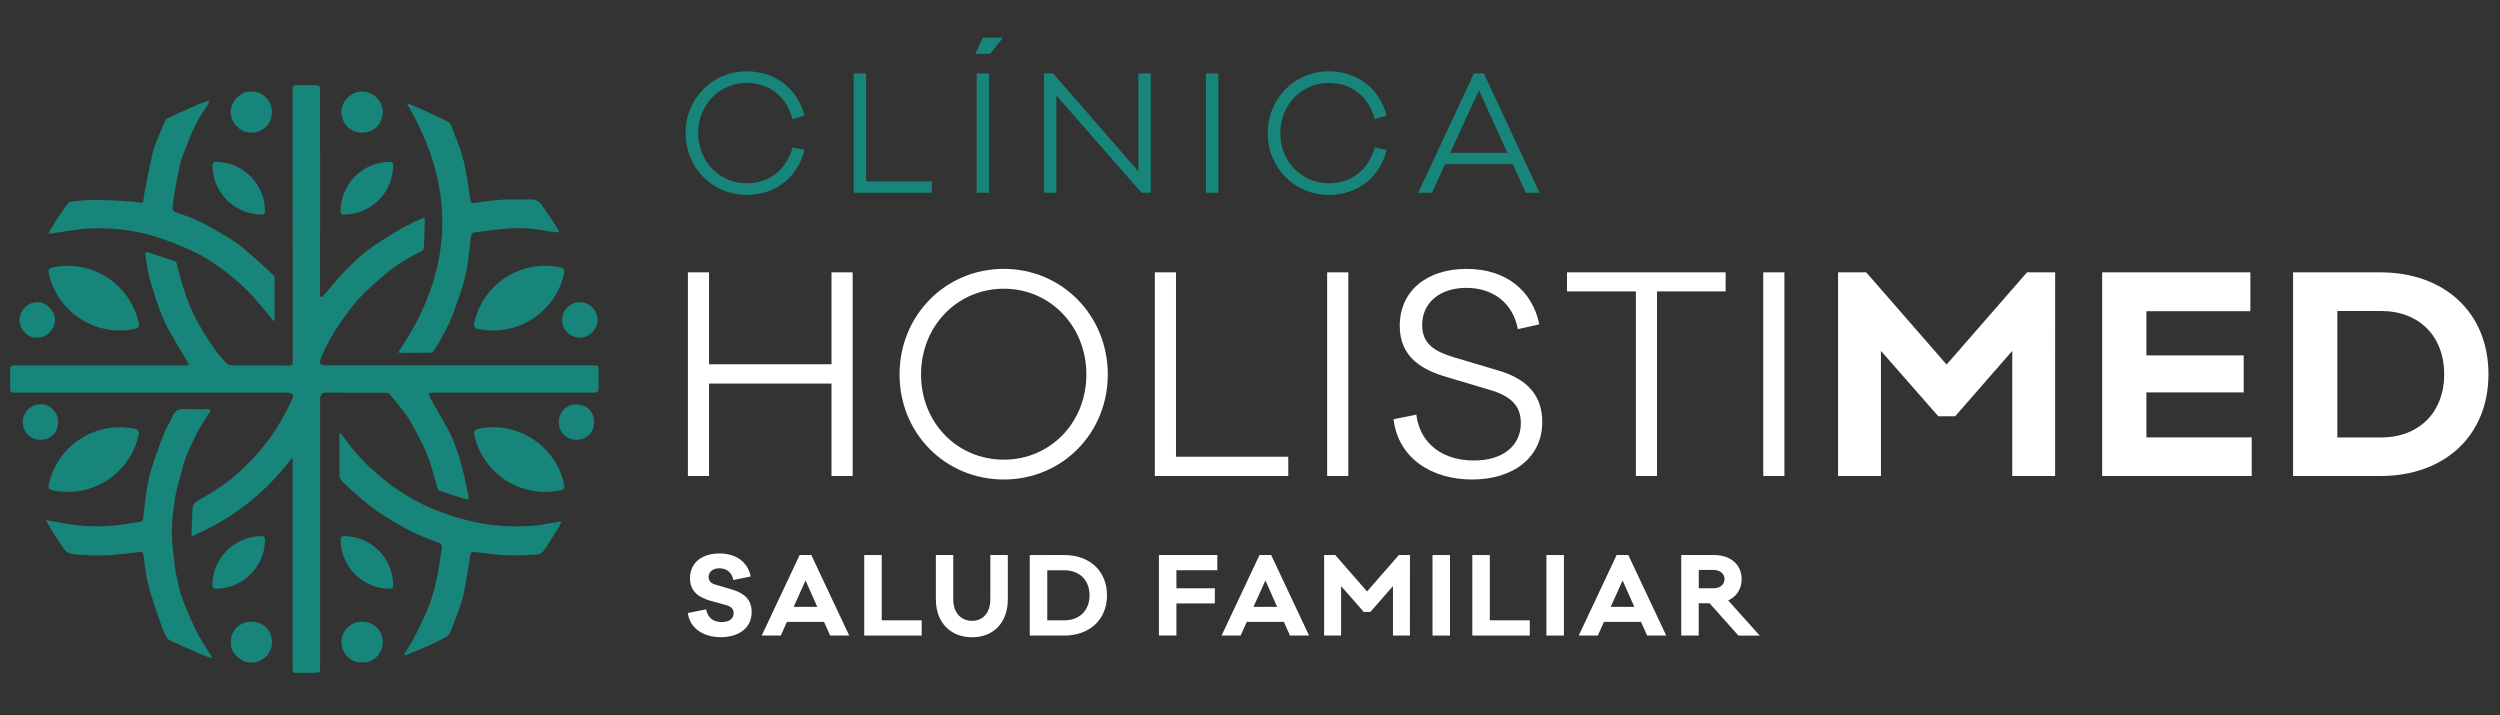
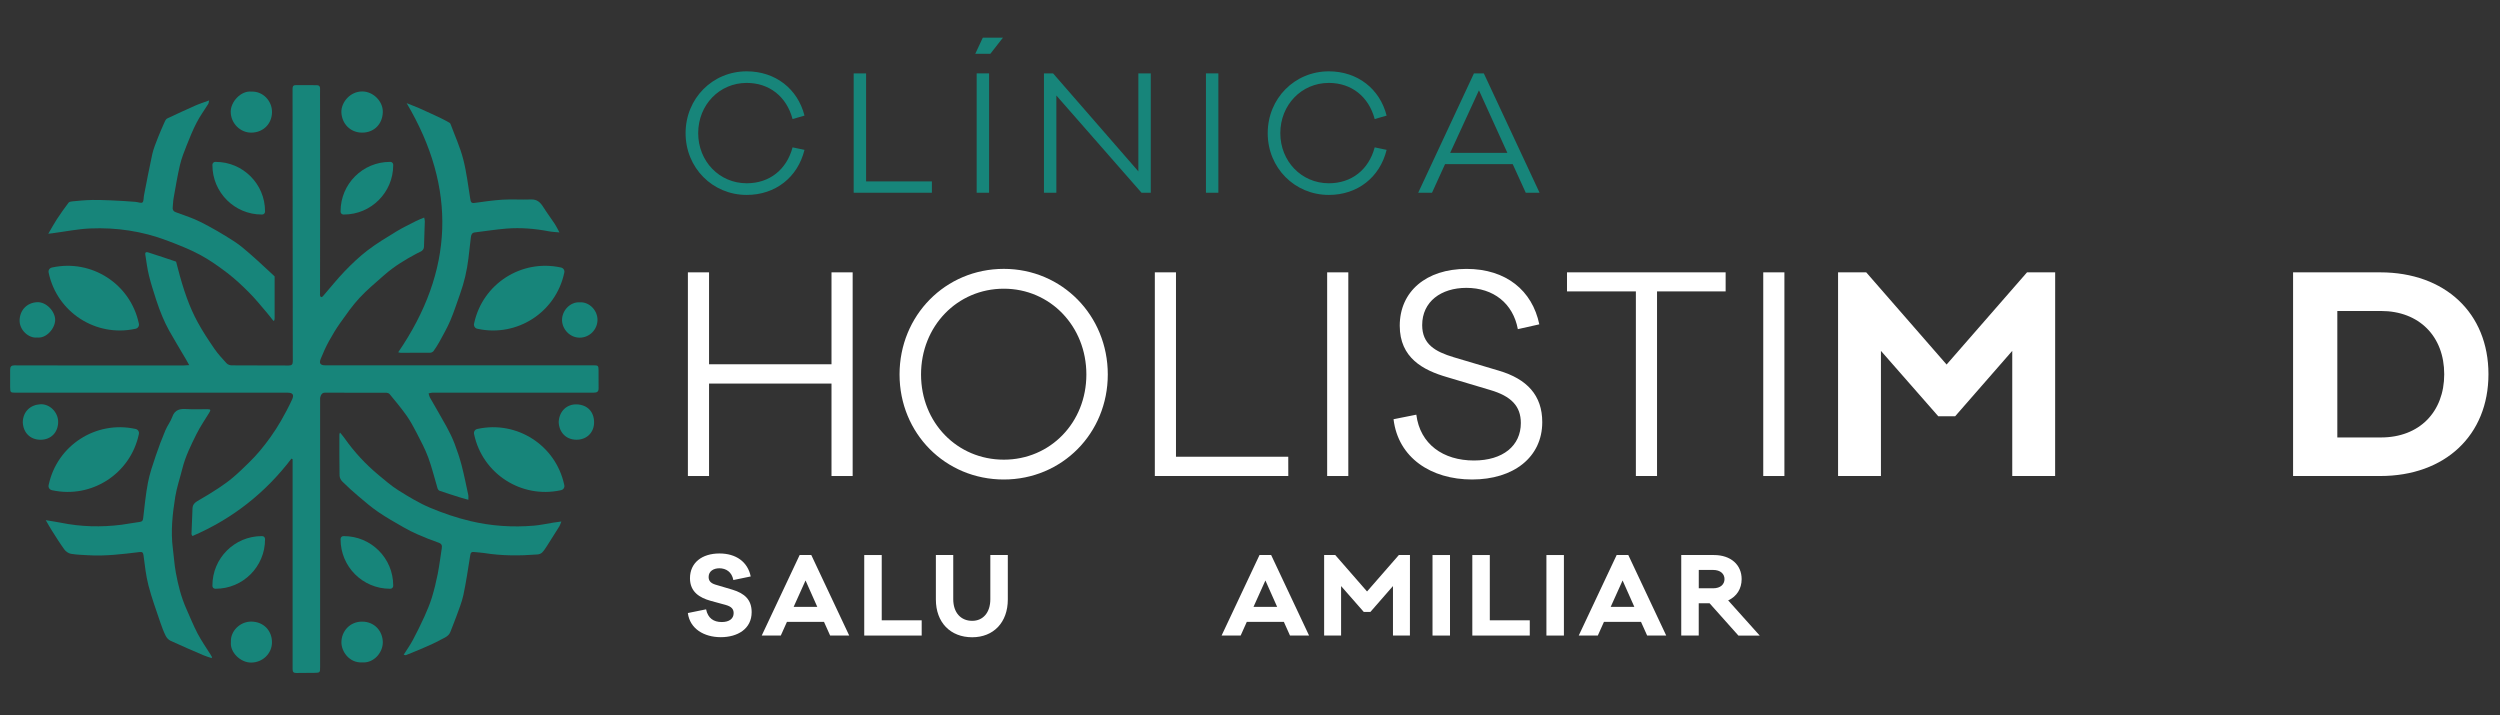
<svg xmlns="http://www.w3.org/2000/svg" version="1.1" id="Capa_1" x="0px" y="0px" viewBox="0 0 660.64 188.95" style="enable-background:new 0 0 660.64 188.95;" xml:space="preserve">
  <rect x="0" y="0" width="660.64" height="188.95" fill="#333333" stroke="none" />
  <style type="text/css">
	.st0{fill:#FFFFFF;}
	.st1{fill:#17857A;}
</style>
  <g>
    <g>
      <path class="st0" d="M225.32,125.79h-5.59v-24.43h-32.36v24.43h-5.59V71.97h5.59v24.29h32.36V71.97h5.59V125.79z" />
      <path class="st0" d="M292.74,98.95c0,15.58-12.11,27.76-27.48,27.76c-15.44,0-27.55-12.18-27.55-27.76s12.11-27.9,27.55-27.9    C280.63,71.05,292.74,83.37,292.74,98.95z M287.08,98.95c0-12.75-9.56-22.66-21.81-22.66c-12.32,0-21.88,9.91-21.88,22.66    s9.56,22.52,21.88,22.52C277.52,121.47,287.08,111.7,287.08,98.95z" />
      <path class="st0" d="M340.44,125.79h-35.27V71.97h5.59v48.72h29.67L340.44,125.79L340.44,125.79z" />
      <path class="st0" d="M350.71,125.79V71.97h5.59v53.82H350.71z" />
      <path class="st0" d="M406.77,85.71l-5.67,1.27c-1.27-6.8-6.44-10.91-13.6-10.91c-6.66,0-11.68,3.61-11.68,9.84    c0,5.03,3.4,7.01,8.36,8.5l11.9,3.54c7.44,2.2,11.47,6.52,11.47,13.6c0,9.28-7.58,15.16-18.55,15.16    c-10.83,0-19.54-5.74-20.75-15.93l6.02-1.2c0.99,7.79,7.08,12.11,15.23,12.11c7.65,0,12.39-3.89,12.39-9.91    c0-4.46-2.55-7.08-8.07-8.71l-11.4-3.4c-6.37-1.84-12.53-5.1-12.53-13.6c0-9.06,7.01-15.01,17.63-15.01    C397.99,71.05,404.93,76.79,406.77,85.71z" />
      <path class="st0" d="M437.88,77v48.79h-5.59V77h-18.2v-5.03h41.92V77H437.88z" />
      <path class="st0" d="M465.95,125.79V71.97h5.59v53.82H465.95z" />
      <path class="st0" d="M543.08,125.79h-11.33V92.72L516.66,110h-4.46l-15.15-17.28v33.07h-11.33V71.97h7.44l21.24,24.36l21.25-24.36    h7.44L543.08,125.79L543.08,125.79z" />
-       <path class="st0" d="M595.03,125.79h-39.52V71.97h39.16v10.27H567.2v11.68h25.71v9.77H567.2v11.9h27.83V125.79z" />
      <path class="st0" d="M628.98,71.97c17.14,0,28.61,10.76,28.61,26.91s-11.47,26.91-28.61,26.91h-23.02V71.97H628.98z M629.19,115.6    c10.13,0,16.71-6.73,16.71-16.71s-6.59-16.71-16.71-16.71h-11.54v33.43h11.54V115.6z" />
    </g>
  </g>
  <g>
    <path class="st1" d="M77.31,23.45c0-0.71,0.26-0.97,0.93-0.96c1.83,0.02,3.66,0.02,5.48,0.02c0.59,0,0.86,0.3,0.86,0.88   c0,0.5-0.01,1.01-0.01,1.51c0.04,6.65,0.04,41.7,0,52.57c0,0.22-0.04,0.45,0.01,0.66c0.04,0.15,0.17,0.36,0.29,0.38   c0.14,0.02,0.34-0.1,0.45-0.22c1.92-2.21,3.74-4.51,5.76-6.61c1.88-1.95,3.86-3.84,6.01-5.49c2.39-1.83,4.99-3.4,7.56-4.97   c1.71-1.04,3.52-1.9,5.31-2.82c0.64-0.33,1.31-0.56,2.13-0.91c0.08,0.42,0.18,0.7,0.17,0.98c-0.06,2.24-0.15,4.47-0.22,6.71   c-0.04,1.18-1.12,1.39-1.85,1.78c-3.07,1.63-6.03,3.42-8.64,5.72c-2.24,1.98-4.56,3.9-6.58,6.08c-1.85,1.99-3.42,4.26-5.01,6.49   c-1.12,1.57-2.12,3.24-3.05,4.93c-0.82,1.5-1.52,3.06-2.16,4.65c-0.49,1.2-0.07,1.71,1.21,1.71c18,0,36,0,54,0   c5.63,0,11.25,0,16.88,0c1.2,0,1.31,0.08,1.33,1.28c0.03,1.57-0.03,3.15,0.01,4.72c0.03,0.97-0.4,1.23-1.32,1.22   c-14.18-0.02-28.37-0.01-42.55,0c-0.35,0-0.71,0.13-1.06,0.2c0.14,0.4,0.21,0.83,0.42,1.19c1.45,2.56,2.95,5.08,4.36,7.65   c0.78,1.42,1.5,2.9,2.08,4.41c0.72,1.87,1.36,3.79,1.87,5.73c0.68,2.61,1.2,5.26,1.77,7.9c0.07,0.33,0.01,0.68,0.01,1.23   c-0.84-0.24-1.6-0.44-2.35-0.67c-1.76-0.56-3.53-1.12-5.28-1.72c-0.21-0.07-0.42-0.36-0.49-0.58c-0.82-2.74-1.49-5.53-2.47-8.2   c-0.82-2.22-1.95-4.33-3.04-6.45c-0.83-1.6-1.69-3.21-2.73-4.68c-1.38-1.95-2.93-3.79-4.45-5.64c-0.19-0.24-0.66-0.35-1-0.35   c-5.39-0.02-10.78-0.02-16.17-0.01c-1.03,0-1.19,1.44-1.19,1.44s0,66.51,0,71.08c0,1.43-0.03,1.49-1.47,1.51   c-1.61,0.03-3.21,0.01-4.82,0.04c-0.7,0.01-0.98-0.25-0.98-1.01c0.01-7.25,0-45.68,0-55.48c-0.1-0.05-0.2-0.11-0.3-0.16   c-6.94,9.11-15.63,15.93-26.17,20.46c-0.13-0.25-0.26-0.39-0.25-0.52c0.08-2.27,0.2-4.53,0.27-6.79c0.04-1.2,0.86-1.69,1.77-2.21   c1.73-0.99,3.43-2.03,5.09-3.13c1.32-0.88,2.63-1.8,3.84-2.83c1.47-1.24,2.85-2.59,4.22-3.93c0.97-0.95,1.91-1.95,2.79-2.99   c1.02-1.22,2.01-2.47,2.92-3.77c0.97-1.37,1.89-2.78,2.73-4.24c1.06-1.85,2.07-3.74,2.96-5.68c0.58-1.28,0.15-1.79-1.23-1.79   c-23.96,0-47.91,0-71.87,0c-1.3,0-1.4-0.07-1.41-1.39c-0.02-1.58,0.01-3.15,0-4.73c0-0.8,0.35-1.11,1.16-1.1   c2.33,0.03,4.67,0.01,7,0.01c1.63,0,3.25,0.01,4.88,0.01c10.95,0,21.91,0,32.86,0c0.4,0,0.79-0.04,1.42-0.08   c-0.34-0.61-0.59-1.06-0.84-1.5c-1.49-2.53-3.01-5.04-4.45-7.59c-0.69-1.22-1.28-2.51-1.83-3.8c-0.59-1.41-1.12-2.85-1.59-4.3   c-0.69-2.15-1.39-4.3-1.93-6.49c-0.45-1.83-0.68-3.71-0.97-5.58c-0.08-0.51,0.22-0.7,0.7-0.55c1.56,0.47,7.26,2.4,7.44,2.46   c0,0,0.09,0.28,0.49,1.86c0.67,2.61,1.43,5.2,2.35,7.73c0.81,2.22,1.76,4.41,2.9,6.48c1.31,2.4,2.83,4.7,4.38,6.95   c0.95,1.38,2.1,2.63,3.24,3.86c0.3,0.32,0.88,0.53,1.34,0.53c5.01,0.04,10.02,0.01,15.04,0.04c0.82,0,1.1-0.28,1.1-1.1   C77.34,95.47,77.33,26.99,77.31,23.45z" />
    <path class="st1" d="M72.26,84.81c-0.56-0.7-1.09-1.43-1.68-2.11c-1.54-1.79-3.01-3.64-4.68-5.32c-1.83-1.85-3.75-3.65-5.81-5.23   c-2.32-1.77-4.73-3.48-7.3-4.85c-2.79-1.49-5.77-2.65-8.74-3.77c-6.5-2.45-13.27-3.45-20.18-3.16c-3.38,0.14-6.73,0.84-10.1,1.28   c-0.25,0.03-0.5,0.06-1.01,0.12c0.83-1.41,1.47-2.61,2.21-3.75c0.99-1.51,2.05-2.99,3.13-4.44c0.21-0.28,0.67-0.33,1.03-0.37   c1.6-0.17,3.37-0.33,5.32-0.37c1.96-0.05,7.38,0.17,11.34,0.5c0.64,0.04,1.51,0.43,1.85,0.15c0.38-0.32,0.28-1.22,0.41-1.86   c0.72-3.64,1.39-7.28,2.19-10.9c0.33-1.46,0.92-2.87,1.46-4.27c0.59-1.51,1.25-3,1.92-4.49c0.12-0.26,0.34-0.55,0.58-0.67   c2.44-1.15,4.88-2.28,7.34-3.37c1.15-0.51,2.36-0.89,3.73-1.39c-0.11,0.44-0.12,0.73-0.25,0.94c-1.02,1.64-2.18,3.21-3.06,4.92   c-1,1.93-1.82,3.96-2.62,5.98c-0.68,1.72-1.37,3.45-1.79,5.24c-0.68,2.9-1.15,5.84-1.68,8.78c-0.14,0.77-0.13,1.57-0.23,2.35   c-0.09,0.67,0.16,1.09,0.78,1.32c1.67,0.62,3.37,1.18,5.01,1.87c1.23,0.51,2.43,1.14,3.6,1.78c1.55,0.84,3.1,1.71,4.6,2.65   c1.48,0.92,3,1.83,4.34,2.94c2.69,2.23,5.06,4.41,7.61,6.8c0.52,0.48,0.99,0.93,0.99,0.93s0,7.66,0,11.03   c0,0.18-0.04,0.36-0.06,0.55C72.44,84.69,72.35,84.75,72.26,84.81z" />
    <path class="st1" d="M89.84,114.29c0.51,0.63,0.9,1.06,1.23,1.54c2.54,3.61,5.52,6.82,8.9,9.64c1.72,1.43,3.43,2.93,5.32,4.11   c2.69,1.69,5.44,3.36,8.36,4.59c3.43,1.44,7,2.66,10.61,3.52c5.54,1.32,11.21,1.7,16.9,1.21c1.69-0.14,3.35-0.53,5.03-0.79   c0.64-0.1,1.28-0.18,2.15-0.3c-0.23,0.58-0.32,0.93-0.5,1.23c-1.09,1.75-2.19,3.49-3.3,5.23c-0.39,0.6-0.78,1.22-1.28,1.73   c-0.28,0.28-0.76,0.48-1.17,0.51c-4.73,0.37-9.44,0.39-14.14-0.37c-0.9-0.15-1.82-0.16-2.73-0.27c-0.59-0.07-0.84,0.13-0.94,0.74   c-0.57,3.54-1.08,7.09-1.82,10.59c-0.42,1.98-1.23,3.89-1.91,5.81c-0.47,1.32-1.03,2.61-1.52,3.93c-0.47,1.27-1.69,1.62-2.7,2.18   c-1.33,0.73-2.73,1.35-4.13,1.96c-1.63,0.71-3.28,1.38-4.93,2.04c-0.14,0.06-0.35-0.06-0.59-0.11c0.84-1.34,1.72-2.57,2.43-3.9   c1.09-2.04,2.11-4.13,3.07-6.24c0.73-1.62,1.42-3.28,1.95-4.98c0.62-2.04,1.12-4.12,1.54-6.21c0.44-2.25,0.72-4.53,1.07-6.8   c0.11-0.72,0-1.19-0.85-1.48c-1.87-0.64-3.7-1.39-5.5-2.17c-1.28-0.56-2.54-1.19-3.75-1.89c-2.25-1.29-4.51-2.56-6.65-4.02   c-1.85-1.26-3.57-2.74-5.28-4.19c-1.47-1.24-2.89-2.53-4.25-3.88c-0.39-0.38-0.72-1.03-0.73-1.56c-0.07-3.59-0.05-7.19-0.05-10.78   C89.65,114.8,89.72,114.68,89.84,114.29z" />
    <path class="st1" d="M55.91,173.9c-0.7-0.24-1.43-0.44-2.11-0.73c-2.93-1.26-5.87-2.52-8.77-3.86c-0.51-0.24-0.99-0.78-1.25-1.3   c-0.55-1.11-0.99-2.29-1.39-3.46c-1.1-3.27-2.3-6.52-3.16-9.85c-0.67-2.58-0.95-5.27-1.3-7.92c-0.11-0.8-0.33-0.99-1.11-0.89   c-4.5,0.55-9.01,1.11-13.57,0.83c-1.51-0.09-3.03-0.12-4.52-0.38c-0.62-0.11-1.32-0.59-1.71-1.12c-1.16-1.59-2.2-3.27-3.26-4.93   c-0.54-0.85-1.03-1.74-1.67-2.83c1.53,0.26,2.79,0.43,4.03,0.68c5.3,1.08,10.63,1.2,15.98,0.53c1.62-0.21,3.23-0.55,4.85-0.75   c0.64-0.08,0.81-0.36,0.88-0.96c0.38-3.15,0.67-6.33,1.27-9.44c0.46-2.39,1.27-4.73,2.05-7.05c0.76-2.28,1.63-4.53,2.55-6.74   c0.51-1.23,1.39-2.33,1.83-3.58c0.7-1.96,2.09-2.17,3.86-2.05c1.79,0.12,3.59,0.02,5.39,0.03c0.91,0.01,0.97,0.16,0.51,0.93   c-1.13,1.86-2.38,3.67-3.35,5.61c-1.49,2.98-2.97,5.99-3.78,9.26c-0.6,2.44-1.44,4.83-1.84,7.3c-0.73,4.54-1.24,9.12-0.64,13.74   c0.28,2.12,0.4,4.27,0.79,6.37c0.6,3.24,1.4,6.45,2.75,9.49c0.99,2.22,1.89,4.48,3.02,6.63c1.03,1.95,2.31,3.77,3.48,5.64   c0.11,0.18,0.21,0.37,0.31,0.55C56,173.72,55.95,173.81,55.91,173.9z" />
    <path class="st1" d="M107.46,27.26c1.24,0.5,2.29,0.88,3.31,1.33c1.93,0.86,3.85,1.75,5.77,2.66c0.79,0.37,1.54,0.8,2.3,1.23   c0.12,0.07,0.2,0.24,0.25,0.38c1.13,3.05,2.5,6.04,3.31,9.18c0.9,3.46,1.3,7.04,1.88,10.58c0.11,0.68,0.22,1.13,1.09,1.01   c2.46-0.33,4.92-0.71,7.4-0.86c2.51-0.15,5.04,0.04,7.56-0.06c1.6-0.06,2.45,0.76,3.22,1.98c0.96,1.53,2.05,2.98,3.05,4.49   c0.41,0.62,0.72,1.29,1.24,2.24c-1.08-0.11-1.94-0.13-2.77-0.29c-3.73-0.71-7.5-1.03-11.28-0.72c-2.79,0.23-5.56,0.67-8.34,1.01   c-0.75,0.09-0.94,0.64-1.02,1.27c-0.22,1.88-0.42,3.76-0.65,5.63c-0.39,3.19-1.11,6.31-2.2,9.34c-0.84,2.36-1.6,4.75-2.58,7.05   c-0.82,1.93-1.88,3.76-2.88,5.61c-0.46,0.85-1,1.66-1.56,2.45c-0.17,0.23-0.55,0.43-0.84,0.44c-2.62,0.03-5.23,0.03-7.85,0.02   c-0.23,0-0.45-0.1-0.64-0.14C119.91,71.65,120.81,49.82,107.46,27.26z" />
    <path class="st1" d="M101.16,29.56c-0.05,3.21-2.28,5.48-5.46,5.49c-3.16,0-5.39-2.39-5.49-5.41c-0.08-2.42,2.17-5.5,5.56-5.47   C98.61,24.18,101.2,26.76,101.16,29.56z" />
    <path class="st1" d="M66.48,24.21c2.97-0.13,5.44,2.45,5.4,5.43c-0.04,3.13-2.34,5.37-5.45,5.41c-2.92,0.03-5.44-2.43-5.46-5.52   C60.95,26.9,63.67,23.89,66.48,24.21z" />
    <path class="st1" d="M95.7,175.04c-3.36,0.19-5.52-2.85-5.48-5.38c0.04-2.77,2.14-5.4,5.49-5.39c3.29,0.01,5.4,2.52,5.45,5.41   C101.2,172.42,98.78,175.29,95.7,175.04z" />
    <path class="st1" d="M61.02,169.65c-0.17-2.88,2.43-5.43,5.41-5.39c3.28,0.04,5.45,2.44,5.44,5.48c0,2.93-2.43,5.33-5.49,5.35   C63.57,175.12,60.72,172.37,61.02,169.65z" />
    <path class="st1" d="M9.84,89.19c-2.23,0.28-4.78-1.98-4.66-4.66c0.12-2.65,1.98-4.53,4.6-4.67c2.48-0.14,4.79,2.46,4.8,4.66   C14.58,86.73,12.31,89.47,9.84,89.19z" />
    <path class="st1" d="M153.17,79.89c2.55-0.17,4.74,2.11,4.72,4.66c-0.02,2.52-2.07,4.64-4.64,4.68c-2.64,0.04-4.68-2.22-4.73-4.6   C148.48,82.12,150.61,79.76,153.17,79.89z" />
    <path class="st1" d="M147.64,111.5c0.14-2.92,2.24-4.73,4.76-4.64c2.79,0.09,4.59,1.93,4.59,4.74c0,2.76-2.01,4.65-4.74,4.6   C149.49,116.15,147.72,114.17,147.64,111.5z" />
    <path class="st1" d="M6.02,111.59c0.06-2.88,2.05-4.62,4.66-4.76c2.49-0.13,4.71,2.14,4.69,4.69c-0.02,2.71-1.86,4.69-4.67,4.69   C8.01,116.19,6.15,114.39,6.02,111.59z" />
    <path class="st1" d="M56.89,42.78h0.1c7.21,0,13.05,5.84,13.05,13.05v0.1c0,0.42-0.34,0.76-0.76,0.76h-0.1   c-7.21,0-13.05-5.84-13.05-13.05v-0.1C56.13,43.12,56.47,42.78,56.89,42.78z" />
    <path class="st1" d="M103.15,42.78h-0.1C95.84,42.78,90,48.62,90,55.83v0.1c0,0.42,0.34,0.76,0.76,0.76h0.1   c7.21,0,13.05-5.84,13.05-13.05v-0.1C103.91,43.12,103.57,42.78,103.15,42.78z" />
    <path class="st1" d="M56.89,155.58h0.1c7.21,0,13.05-5.84,13.05-13.05v-0.1c0-0.42-0.34-0.76-0.76-0.76h-0.1   c-7.21,0-13.05,5.84-13.05,13.05v0.1C56.13,155.24,56.47,155.58,56.89,155.58z" />
    <path class="st1" d="M103.15,155.58h-0.1c-7.21,0-13.05-5.84-13.05-13.05v-0.1c0-0.42,0.34-0.76,0.76-0.76h0.1   c7.21,0,13.05,5.84,13.05,13.05v0.1C103.91,155.24,103.57,155.58,103.15,155.58z" />
    <path class="st1" d="M148.27,129.53l-0.14,0.03c-10.38,2.23-20.6-4.36-22.83-14.74l-0.03-0.14c-0.13-0.6,0.25-1.19,0.85-1.32   l0.14-0.03c10.38-2.23,20.6,4.36,22.83,14.74l0.03,0.14C149.26,128.81,148.87,129.4,148.27,129.53z" />
    <path class="st1" d="M148.27,70.7l-0.14-0.03c-10.38-2.23-20.6,4.36-22.83,14.74l-0.03,0.14c-0.13,0.6,0.25,1.19,0.85,1.32   l0.14,0.03c10.38,2.23,20.6-4.36,22.83-14.74l0.03-0.14C149.26,71.42,148.87,70.83,148.27,70.7z" />
    <path class="st1" d="M13.7,129.53l0.14,0.03c10.38,2.23,20.6-4.36,22.83-14.74l0.03-0.14c0.13-0.6-0.25-1.19-0.85-1.32l-0.14-0.03   c-10.38-2.23-20.6,4.36-22.83,14.74l-0.03,0.14C12.71,128.81,13.1,129.4,13.7,129.53z" />
    <path class="st1" d="M13.7,70.7l0.14-0.03c10.38-2.23,20.6,4.36,22.83,14.74l0.03,0.14c0.13,0.6-0.25,1.19-0.85,1.32l-0.14,0.03   c-10.38,2.23-20.6-4.36-22.83-14.74l-0.03-0.14C12.71,71.42,13.1,70.83,13.7,70.7z" />
  </g>
  <g>
    <path class="st1" d="M209.44,38.94l3.15,0.66c-1.78,7.26-7.68,11.91-15.27,11.91c-9.05,0-16.15-7.18-16.15-16.31   c0-9.17,7.1-16.35,16.15-16.35c7.6,0,13.49,4.65,15.27,11.7l-3.15,0.91c-1.58-5.94-6.14-9.55-12.12-9.55   c-7.22,0-12.82,5.81-12.82,13.28c0,7.43,5.6,13.24,12.82,13.24C203.3,48.44,207.86,44.87,209.44,38.94z" />
    <path class="st1" d="M246.26,50.93h-20.67V19.39h3.28v28.55h17.39V50.93z" />
    <path class="st1" d="M258.09,50.93V19.39h3.28v31.54H258.09z" />
    <path class="st1" d="M304.1,50.93h-2.45l-22.5-25.69v25.69h-3.28V19.39h2.41l22.54,25.9v-25.9h3.28V50.93z" />
    <path class="st1" d="M318.68,50.93V19.39h3.28v31.54H318.68z" />
    <path class="st1" d="M363.27,38.94l3.15,0.66c-1.78,7.26-7.68,11.91-15.27,11.91c-9.05,0-16.15-7.18-16.15-16.31   c0-9.17,7.1-16.35,16.15-16.35c7.6,0,13.49,4.65,15.27,11.7l-3.15,0.91c-1.58-5.94-6.14-9.55-12.12-9.55   c-7.22,0-12.82,5.81-12.82,13.28c0,7.43,5.6,13.24,12.82,13.24C357.13,48.44,361.7,44.87,363.27,38.94z" />
    <path class="st1" d="M403.19,50.93l-3.44-7.55h-17.89l-3.44,7.55h-3.65l14.73-31.54h2.61l14.73,31.54H403.19z M390.82,23.87   l-7.6,16.52h15.11L390.82,23.87z" />
  </g>
  <g>
    <path class="st0" d="M198.38,152.33l-4.59,0.95c-0.39-2.16-1.96-3.11-3.7-3.11c-1.51,0-2.83,0.76-2.83,2.3   c0,0.98,0.5,1.62,1.79,2.02l4.51,1.34c3.22,0.98,5.07,2.66,5.07,5.94c0,4.42-3.72,6.61-8.15,6.61c-4.42,0-8.18-2.21-8.71-6.38   l4.82-0.98c0.48,2.35,1.99,3.36,4.14,3.36c1.99,0,3.14-0.9,3.14-2.35c0-1.09-0.59-1.74-2.07-2.16l-4.09-1.12   c-2.74-0.78-5.38-2.27-5.38-5.94c0-4.12,3.19-6.55,7.78-6.55C194.48,146.25,197.59,148.46,198.38,152.33z" />
    <path class="st0" d="M219.37,167.95l-1.62-3.61h-9.8l-1.62,3.61h-5.04l10.02-21.28h3.08l10.02,21.28H219.37z M212.87,153.39   l-3.14,6.97h6.24L212.87,153.39z" />
    <path class="st0" d="M243.56,167.95h-15.18v-21.28H233v17.25h10.56V167.95z" />
    <path class="st0" d="M266.32,158.43c0,6.05-3.78,9.97-9.41,9.97c-5.77,0-9.6-3.92-9.6-9.97v-11.76h4.59v11.68   c0,3.53,1.99,5.71,5.01,5.71c2.86,0,4.79-2.18,4.79-5.71v-11.68h4.62V158.43z" />
-     <path class="st0" d="M281.22,146.67c6.78,0,11.31,4.26,11.31,10.64s-4.54,10.64-11.31,10.64h-9.1v-21.28H281.22z M281.31,163.92   c4,0,6.61-2.66,6.61-6.61s-2.6-6.61-6.61-6.61h-4.56v13.22H281.31z" />
-     <path class="st0" d="M310.87,155.46h10.16v4h-10.16v8.48h-4.62v-21.28h15.43v4.03h-10.81V155.46z" />
    <path class="st0" d="M340.89,167.95l-1.62-3.61h-9.8l-1.62,3.61h-5.04l10.02-21.28h3.08l10.02,21.28H340.89z M334.39,153.39   l-3.14,6.97h6.24L334.39,153.39z" />
    <path class="st0" d="M372.58,167.95h-4.48v-13.08l-5.96,6.83h-1.76l-5.99-6.83v13.08h-4.48v-21.28h2.94l8.4,9.63l8.4-9.63h2.94   L372.58,167.95L372.58,167.95z" />
    <path class="st0" d="M378.55,167.95v-21.28h4.62v21.28H378.55z" />
    <path class="st0" d="M404.25,167.95h-15.18v-21.28h4.62v17.25h10.56V167.95z" />
    <path class="st0" d="M408.65,167.95v-21.28h4.62v21.28H408.65z" />
    <path class="st0" d="M435.27,167.95l-1.62-3.61h-9.8l-1.62,3.61h-5.04l10.02-21.28h3.08l10.02,21.28H435.27z M428.78,153.39   l-3.14,6.97h6.24L428.78,153.39z" />
    <path class="st0" d="M459.38,167.95l-7.62-8.54h-2.86v8.54h-4.62v-21.28h8.62c4.54,0,7.34,2.63,7.34,6.36   c0,2.55-1.29,4.59-3.56,5.63l8.34,9.3h-5.64V167.95z M452.69,155.46c1.99,0,3.02-1.06,3.02-2.44c0-1.34-1.04-2.41-3.02-2.41h-3.78   v4.84h3.78V155.46z" />
  </g>
  <g>
    <path class="st1" d="M257.72,14.22l1.99-4.26h5.32l-3.33,4.26H257.72z" />
  </g>
</svg>